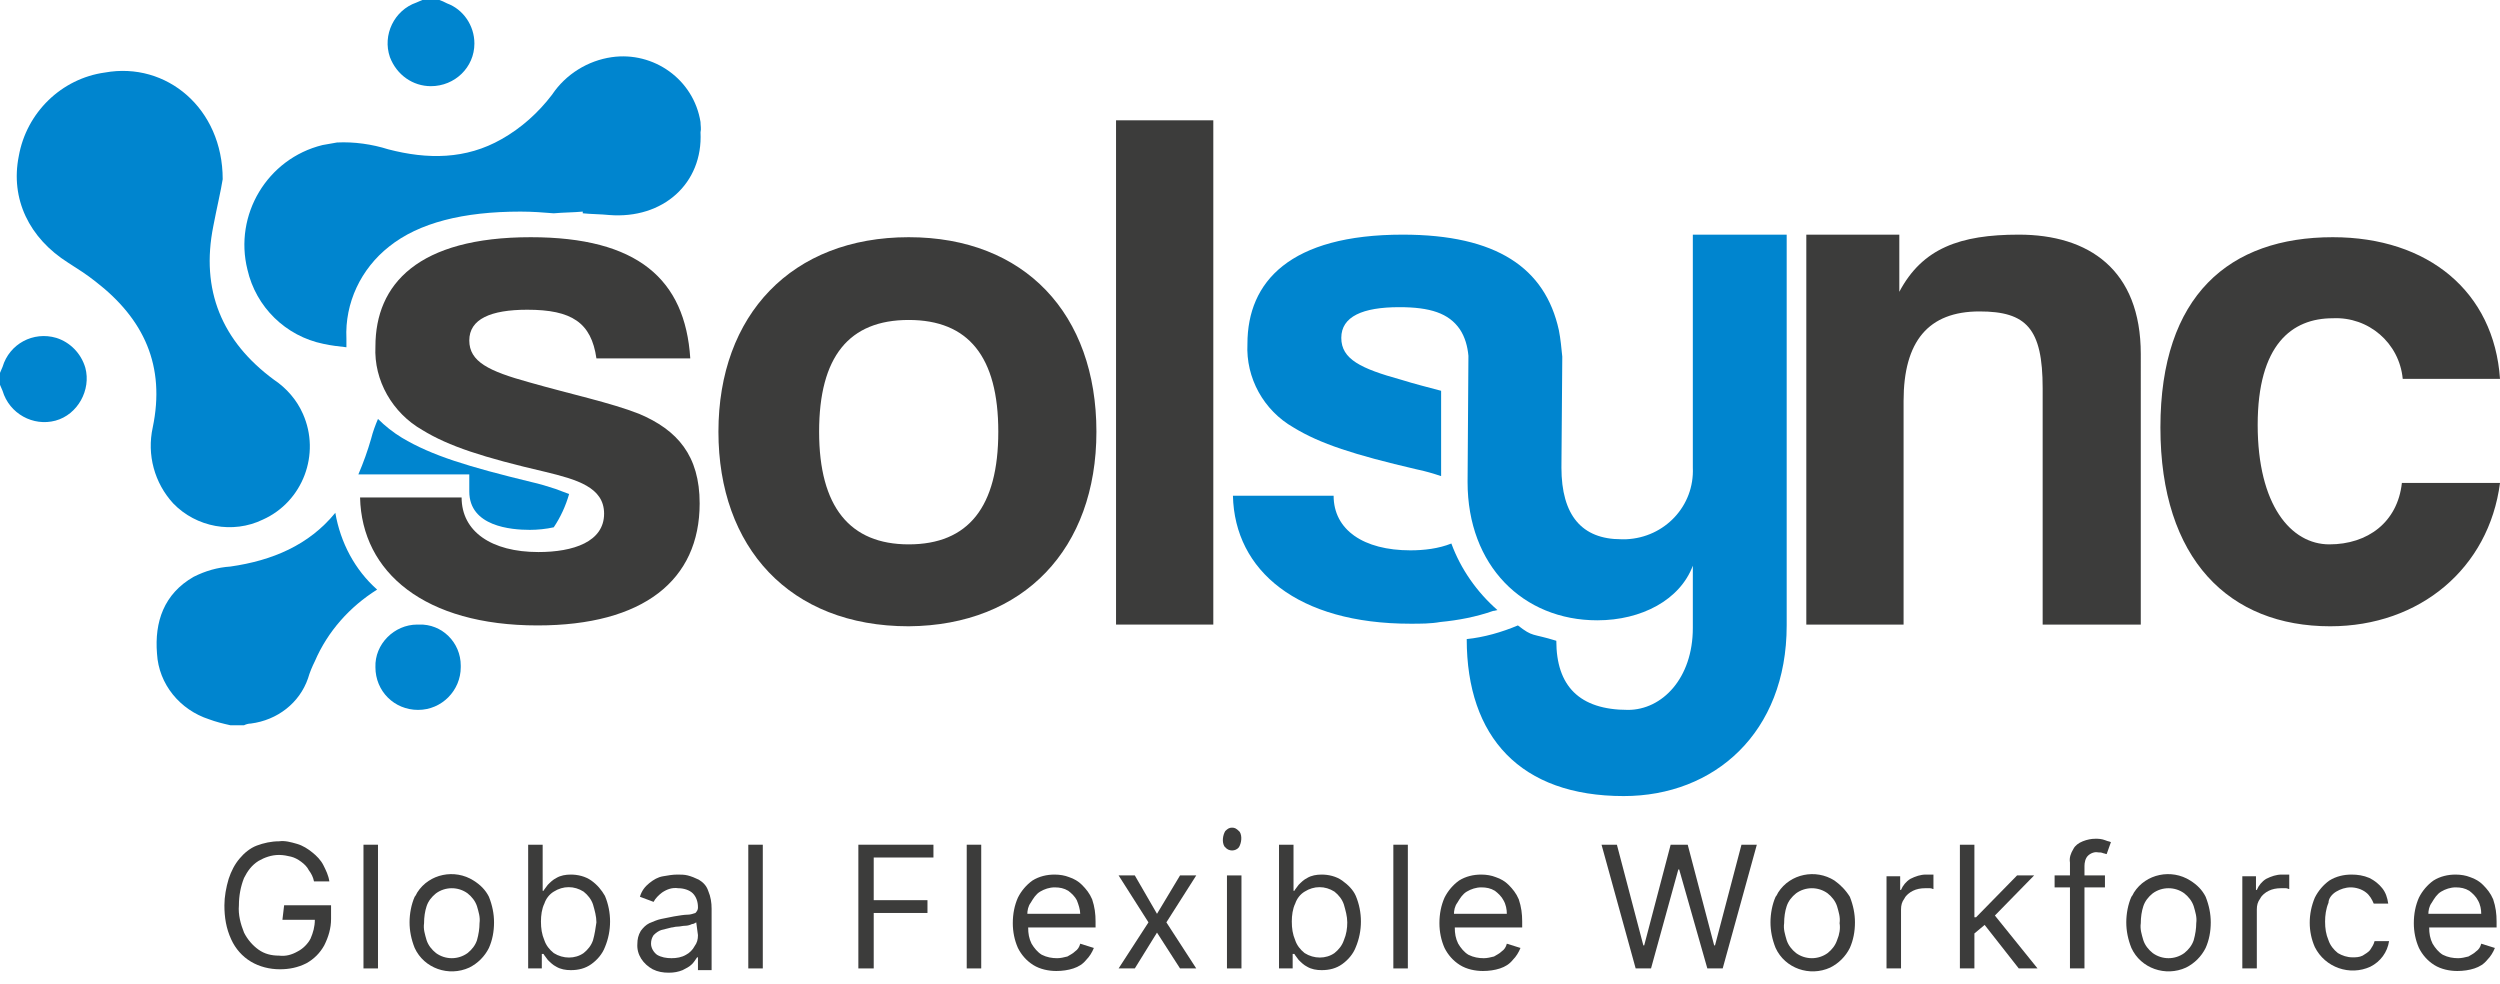
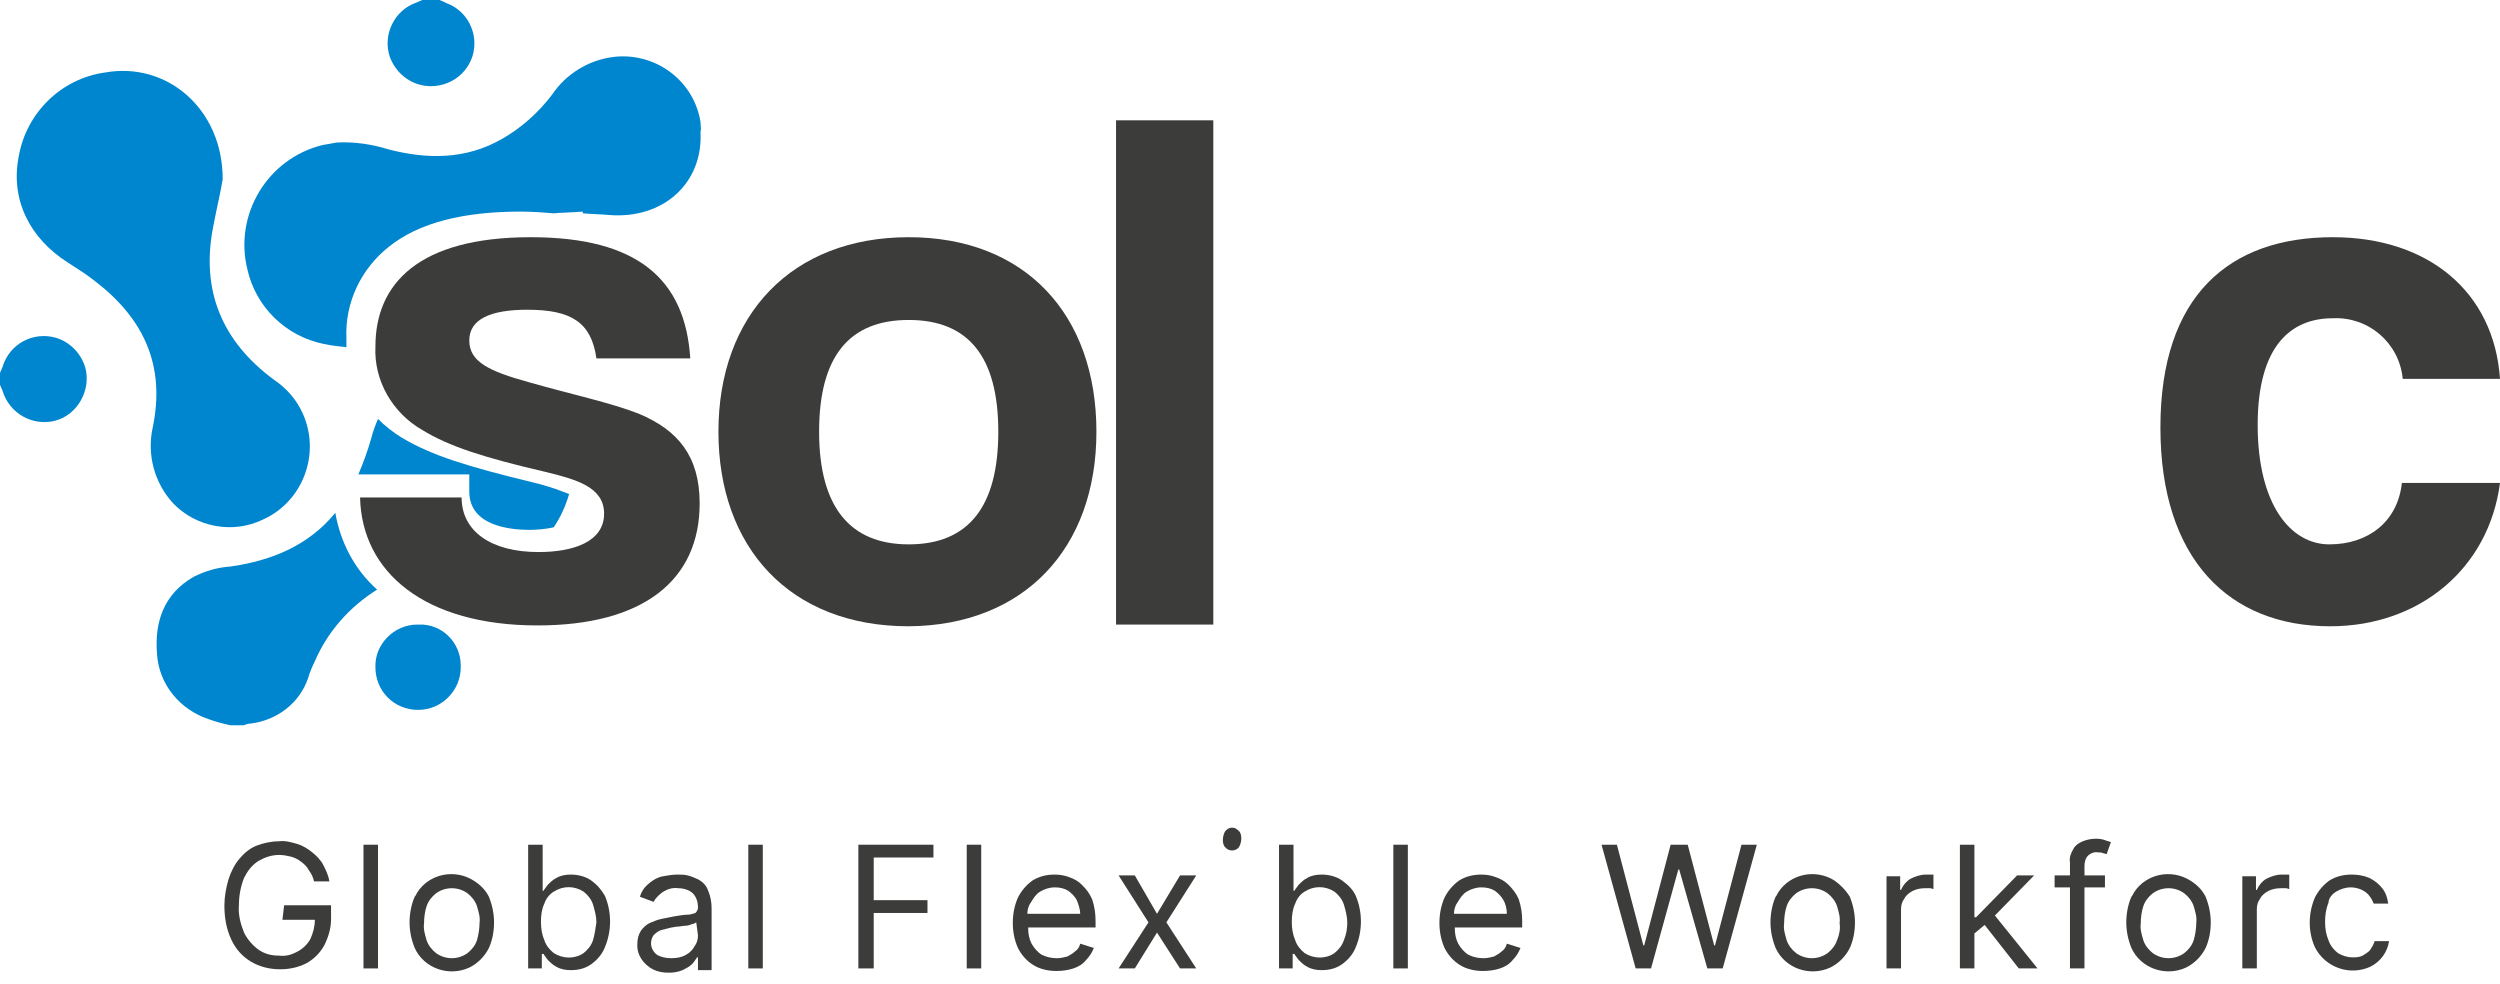
<svg xmlns="http://www.w3.org/2000/svg" id="Capa_1" x="0px" y="0px" viewBox="0 0 293 115.3" style="enable-background:new 0 0 293 115.3;" xml:space="preserve">
  <style type="text/css">	.st0{fill:none;}	.st1{fill:#0085CF;}	.st2{fill:#3C3C3B;}</style>
  <path class="st0" d="M125.2,104.4c-0.5-0.3-1-0.4-1.6-0.4s-1.2,0.2-1.7,0.5s-0.9,0.8-1.1,1.3c-0.2,0.4-0.3,0.9-0.4,1.4h6.2 c0-0.6-0.1-1.1-0.4-1.6C126,105.1,125.7,104.7,125.2,104.4z" />
  <path class="st0" d="M214.2,104.6c-1.1-0.8-2.6-0.8-3.7,0c-0.5,0.4-0.9,0.9-1.1,1.5c-0.2,0.7-0.4,1.3-0.3,2c0,0.7,0.1,1.4,0.3,2 s0.6,1.1,1.1,1.5c1.1,0.8,2.6,0.8,3.7,0c0.5-0.4,0.9-0.9,1.1-1.5c0.2-0.7,0.4-1.3,0.3-2c0-0.7-0.1-1.4-0.3-2S214.7,105,214.2,104.6z " />
  <path class="st0" d="M175.2,104.4c-0.5-0.3-1-0.4-1.6-0.4s-1.2,0.2-1.7,0.5s-0.9,0.8-1.1,1.3c-0.2,0.4-0.3,0.9-0.4,1.4h6.2 c0-0.6-0.1-1.1-0.4-1.6C176,105.1,175.6,104.7,175.2,104.4z" />
  <path class="st0" d="M156.5,104.5c-1.1-0.7-2.4-0.7-3.5,0c-0.5,0.4-0.8,0.9-1.1,1.4c-0.2,0.7-0.4,1.4-0.4,2.1s0.1,1.5,0.4,2.2 c0.2,0.6,0.6,1.1,1.1,1.5c1,0.7,2.4,0.7,3.5,0c0.5-0.4,0.9-0.9,1.1-1.5c0.2-0.7,0.4-1.4,0.4-2.1s-0.1-1.4-0.4-2.1 C157.3,105.4,156.9,104.9,156.5,104.5z" />
  <path class="st0" d="M54.8,104.6c-1.1-0.8-2.6-0.8-3.7,0c-0.5,0.4-0.9,0.9-1.1,1.5c-0.2,0.7-0.4,1.3-0.3,2c0,0.7,0.1,1.4,0.3,2 s0.6,1.1,1.1,1.5c1.1,0.8,2.6,0.8,3.7,0c0.5-0.4,0.9-0.9,1.1-1.5c0.2-0.7,0.4-1.3,0.3-2c0-0.7-0.1-1.4-0.3-2S55.3,105,54.8,104.6z" />
  <path class="st0" d="M68.4,104.5c-1.1-0.7-2.4-0.7-3.5,0c-0.5,0.4-0.8,0.9-1.1,1.4c-0.2,0.7-0.4,1.4-0.4,2.1s0.1,1.5,0.4,2.2 c0.2,0.6,0.6,1.1,1.1,1.5c1,0.7,2.4,0.7,3.5,0c0.5-0.4,0.9-0.9,1.1-1.5c0.2-0.7,0.4-1.4,0.4-2.1s-0.1-1.4-0.4-2.1 C69.2,105.4,68.9,104.9,68.4,104.5z" />
  <path class="st0" d="M80.5,108.5c-0.3,0.1-0.6,0.1-0.9,0.1s-0.5,0.1-0.7,0.1c-0.4,0.1-0.8,0.1-1.2,0.3c-0.3,0.1-0.7,0.3-0.9,0.6 c-0.2,0.3-0.4,0.6-0.3,1c0,0.5,0.2,1,0.7,1.3s1.1,0.5,1.7,0.4c0.6,0,1.2-0.1,1.7-0.4c0.4-0.2,0.8-0.6,1-1s0.4-0.8,0.4-1.3v-1.5 c-0.1,0.1-0.3,0.2-0.5,0.2C81,108.4,80.7,108.4,80.5,108.5z" />
  <path class="st0" d="M106.5,37.5c-6.9,0-10.5,4.3-10.5,13.1s3.5,13.2,10.5,13.2S117,59.4,117,50.6S113.5,37.5,106.5,37.5z" />
  <path class="st0" d="M289.4,104.4c-0.5-0.3-1-0.4-1.6-0.4s-1.2,0.2-1.7,0.5s-0.9,0.8-1.1,1.3c-0.2,0.4-0.3,0.9-0.4,1.4h6.2 c0-0.6-0.1-1.1-0.4-1.6C290.2,105.1,289.9,104.7,289.4,104.4z" />
  <path class="st0" d="M256,104.6c-1.1-0.8-2.6-0.8-3.7,0c-0.5,0.4-0.9,0.9-1.1,1.5c-0.2,0.7-0.4,1.3-0.3,2c0,0.7,0.1,1.4,0.3,2 s0.6,1.1,1.1,1.5c1.1,0.8,2.6,0.8,3.7,0c0.5-0.4,0.9-0.9,1.1-1.5c0.2-0.7,0.4-1.3,0.3-2c0-0.7-0.1-1.4-0.3-2 C256.8,105.5,256.5,105,256,104.6z" />
-   <path class="st1" d="M198.4,54.8c0.2,4.5-3.3,8.2-7.8,8.4l0,0c-0.2,0-0.4,0-0.6,0c-4.6,0-7-2.8-7-8.4l0.1-13c-0.1-1-0.2-2.1-0.4-3.1 c-1.6-7.3-7.3-11.2-18.3-11.2c-13.2,0-18.2,5.5-18.2,12.8c-0.2,4,1.9,7.8,5.4,9.8c3.1,1.9,7.1,3.2,14.4,4.9c1,0.2,2,0.5,2.9,0.8v-10 c-1.5-0.4-3.1-0.8-4.7-1.3c-4.7-1.3-7-2.4-7-4.9s2.5-3.6,6.8-3.6c3.6,0,5.8,0.7,7.1,2.6c0.6,0.9,0.9,2,1,3.1L172,56.5 c0,9.8,6.5,16.2,15.2,16.2c5.2,0,9.7-2.4,11.2-6.4v7.3c0,5.9-3.6,9.6-7.6,9.6c-5.7,0-8.4-2.8-8.4-8.1c-2.9-0.9-2.7-0.4-4.5-1.8 c-1.9,0.8-4,1.4-6,1.6c0,11.5,6.3,18.4,18.4,18.4c10.6,0,19.1-7.4,19.1-20V27.5h-11V54.8z" />
-   <path class="st1" d="M175.5,71.5c-2.4-2.1-4.3-4.8-5.4-7.8c-1.5,0.6-3.2,0.8-4.8,0.8c-5.5,0-9-2.4-9-6.4h-11.8 c0.2,8.8,7.6,15,20.8,15c1.2,0,2.4,0,3.5-0.2c2.1-0.2,4.2-0.6,6.2-1.3C175.2,71.6,175.4,71.5,175.5,71.5z" />
  <path class="st2" d="M74.9,48.5c-3.3-1.3-8-2.3-12.9-3.7c-4.7-1.3-7-2.4-7-4.9s2.5-3.6,6.8-3.6c5.2,0,7.5,1.5,8.1,5.7h11 c-0.6-9.3-6.2-14.2-18.7-14.2C49,27.8,44,33.3,44,40.6c-0.2,4,2,7.8,5.5,9.8c3.1,1.9,7.1,3.2,14.4,4.9c3.7,0.9,6.9,1.8,6.9,4.9 c0,3.3-3.6,4.5-7.7,4.5c-5.5,0-9-2.4-9-6.4H42.2c0.2,8.8,7.6,15,20.8,15c12.4,0,19-5.3,19-14.3C82,53.4,79.4,50.4,74.9,48.5z" />
  <path class="st2" d="M128.5,50.6c0-13.8-8.4-22.8-22-22.8c-13.7,0-22.3,9.1-22.3,22.8c0,13.5,8.3,22.8,22.3,22.8 C120,73.3,128.5,64.3,128.5,50.6z M106.5,63.8c-6.9,0-10.5-4.4-10.5-13.2s3.5-13.1,10.5-13.1S117,41.8,117,50.6 S113.5,63.8,106.5,63.8z" />
  <rect x="130.8" y="14.1" class="st2" width="11.4" height="59.1" />
-   <path class="st2" d="M236.6,27.5c-6.9,0-11.3,1.6-14,6.7v-6.7h-10.9v45.7h11.4V47c0-7,2.9-10.5,8.9-10.5c5.5,0,7.4,2,7.4,9v27.7 h11.5V41.5C250.9,31.6,244.8,27.5,236.6,27.5z" />
  <path class="st2" d="M273,63.8c-4.5,0-8.4-4.6-8.4-14s4-12.5,8.8-12.5c4.2-0.2,7.8,2.9,8.2,7.1H293c-0.7-10.2-8.4-16.6-19.6-16.6 c-12.1,0-20.2,6.8-20.2,22.3s8.1,23.3,19.9,23.3c10.5,0,18.6-6.8,19.9-16.8h-11.5C281,61.2,277.5,63.8,273,63.8z" />
  <path class="st1" d="M44.2,69.1c-2.6-2.3-4.3-5.5-4.9-9c-3.1,3.8-7.4,5.6-12.3,6.3c-1.5,0.1-2.9,0.5-4.3,1.2c-3.5,2-4.6,5.3-4.3,9 c0.2,3.6,2.7,6.6,6.1,7.7c0.8,0.3,1.6,0.5,2.5,0.7h1.6c0.2-0.1,0.5-0.2,0.8-0.2c3.1-0.4,5.7-2.4,6.7-5.3c0.2-0.7,0.5-1.4,0.8-2 C38.4,74,41,71.1,44.2,69.1z" />
  <path class="st1" d="M62.1,62.1c0.9,0,1.9-0.1,2.8-0.3c0.8-1.2,1.4-2.5,1.8-3.9l-1.6-0.6c-0.9-0.3-1.9-0.6-2.8-0.8 c-7.4-1.8-11.7-3.1-15.2-5.2c-1-0.6-2-1.4-2.8-2.2c-0.3,0.7-0.6,1.5-0.8,2.3c-0.4,1.4-0.9,2.8-1.5,4.2h13v2 C55,61.7,59.9,62.1,62.1,62.1z" />
  <path class="st1" d="M6.6,39.6c-2.7-0.8-5.5,0.7-6.3,3.4l0,0c-0.1,0.2-0.2,0.5-0.3,0.7v1.4c0.1,0.2,0.2,0.5,0.3,0.7 c0.8,2.7,3.6,4.2,6.2,3.5s4.2-3.6,3.5-6.2C9.5,41.4,8.2,40.1,6.6,39.6z" />
  <path class="st1" d="M50.5,10.1c2.8,0,5.1-2.2,5.1-5c0-2.1-1.3-4-3.2-4.7C52,0.2,51.8,0.1,51.5,0h-2c-0.2,0.1-0.5,0.2-0.7,0.3 c-2.6,0.9-4,3.8-3.1,6.4C46.5,8.8,48.4,10.1,50.5,10.1z" />
  <path class="st1" d="M82.1,14.3c-0.8-5-5.5-8.3-10.4-7.6l0,0c-2.8,0.4-5.4,2-7,4.4c-1.6,2.1-3.6,3.9-5.9,5.2 c-4.2,2.4-8.7,2.4-13.3,1.2c-1.9-0.6-4-0.9-6-0.8c-0.6,0.1-1.1,0.2-1.7,0.3c-6.5,1.6-10.4,8.2-8.8,14.6c1,4.4,4.5,7.8,8.9,8.7 c0.9,0.2,1.8,0.3,2.7,0.4c0-0.3,0-0.7,0-1c-0.2-4.2,1.7-8.2,5-10.8c3.5-2.8,8.7-4.1,15.4-4.1c1.4,0,2.7,0.1,3.9,0.2 c1.1-0.1,2.3-0.1,3.4-0.2c0,0.1,0,0.1,0,0.2c1,0.1,2.1,0.1,3.1,0.2c6.3,0.5,11-3.7,10.7-9.7C82.2,15.1,82.1,14.7,82.1,14.3z" />
  <path class="st1" d="M17.9,50.1c-0.7,3.2,0.2,6.5,2.4,8.9c2.7,2.8,7,3.6,10.5,1.9c4.7-2.1,6.8-7.7,4.7-12.4c-0.7-1.6-1.9-3-3.4-4 C26,40,23.5,34,25,26.5c0.4-2.1,0.9-4.2,1.1-5.5c0-8.3-6.6-13.8-13.8-12.5c-5.1,0.7-9.2,4.7-10.1,9.8c-1,5,1.2,9.6,5.8,12.5 c1.1,0.7,2.2,1.4,3.2,2.2C16.9,37.4,19.4,42.9,17.9,50.1z" />
  <path class="st1" d="M54,78.2c0-0.1,0-0.1,0-0.2c0-2.7-2.2-4.9-4.9-4.8l0,0c-0.1,0-0.1,0-0.2,0c-2.7,0-5,2.3-4.9,5c0,2.8,2.2,5,5,5 l0,0C51.8,83.2,54,80.9,54,78.2L54,78.2z" />
  <path class="st2" d="M33.1,107.8h3.8c0,0.8-0.2,1.5-0.5,2.2c-0.3,0.6-0.9,1.2-1.5,1.5c-0.7,0.4-1.4,0.6-2.2,0.5 c-0.9,0-1.7-0.2-2.4-0.7c-0.7-0.5-1.3-1.2-1.7-2c-0.4-1-0.7-2.1-0.6-3.2c0-1.1,0.2-2.2,0.6-3.2c0.4-0.8,0.9-1.5,1.7-2 c0.7-0.4,1.5-0.7,2.4-0.7c0.5,0,1,0.1,1.4,0.2s0.8,0.3,1.2,0.6c0.4,0.3,0.7,0.6,0.9,1c0.3,0.4,0.5,0.8,0.6,1.3h1.8 c-0.1-0.7-0.4-1.3-0.7-1.9s-0.8-1.1-1.3-1.5s-1.1-0.8-1.8-1s-1.4-0.4-2.1-0.3c-0.9,0-1.8,0.2-2.6,0.5c-0.8,0.3-1.5,0.9-2,1.5 c-0.6,0.7-1,1.5-1.3,2.4c-0.3,1-0.5,2.1-0.5,3.1c0,1.4,0.2,2.7,0.8,4c0.5,1.1,1.3,2,2.3,2.6s2.2,0.9,3.4,0.9c1.1,0,2.1-0.2,3.1-0.7 c0.9-0.5,1.6-1.2,2.1-2.1c0.5-1,0.8-2,0.8-3.1v-1.6h-5.5L33.1,107.8z" />
  <rect x="42.6" y="99" class="st2" width="1.7" height="14.5" />
  <path class="st2" d="M55.5,103.2c-2.2-1.4-5.2-0.8-6.6,1.4c-0.1,0.2-0.2,0.4-0.3,0.5c-0.4,0.9-0.6,2-0.6,3s0.2,2,0.6,3 c1.1,2.4,4,3.4,6.4,2.3c1-0.5,1.8-1.3,2.3-2.3c0.4-0.9,0.6-1.9,0.6-3c0-1-0.2-2-0.6-3C56.9,104.3,56.3,103.7,55.5,103.2z  M55.9,110.2c-0.2,0.6-0.6,1.1-1.1,1.5c-1.1,0.8-2.6,0.8-3.7,0c-0.5-0.4-0.9-0.9-1.1-1.5c-0.2-0.7-0.4-1.3-0.3-2 c0-0.7,0.1-1.4,0.3-2s0.6-1.1,1.1-1.5c1.1-0.8,2.6-0.8,3.7,0c0.5,0.4,0.9,0.9,1.1,1.5c0.2,0.7,0.4,1.3,0.3,2 C56.2,108.8,56.1,109.5,55.9,110.2z" />
  <path class="st2" d="M69.3,103.2c-0.7-0.5-1.6-0.7-2.4-0.7c-0.6,0-1.2,0.1-1.7,0.4c-0.4,0.2-0.7,0.5-1,0.8c-0.2,0.3-0.4,0.5-0.5,0.7 h-0.1V99h-1.7v14.5h1.6v-1.7h0.2c0.1,0.2,0.3,0.4,0.5,0.7c0.3,0.3,0.6,0.6,1,0.8c0.5,0.3,1.1,0.4,1.7,0.4c0.9,0,1.7-0.2,2.4-0.7 c0.7-0.5,1.3-1.2,1.6-2c0.8-1.9,0.8-4.1,0-6C70.5,104.3,70,103.7,69.3,103.2z M69.5,110.2c-0.2,0.6-0.6,1.1-1.1,1.5 c-1,0.7-2.4,0.7-3.5,0c-0.5-0.4-0.9-0.9-1.1-1.5c-0.3-0.7-0.4-1.4-0.4-2.2c0-0.7,0.1-1.5,0.4-2.1c0.2-0.6,0.6-1.1,1.1-1.4 c1.1-0.7,2.4-0.7,3.5,0c0.5,0.4,0.9,0.9,1.1,1.5c0.2,0.7,0.4,1.4,0.4,2.1C69.8,108.8,69.7,109.5,69.5,110.2L69.5,110.2z" />
  <path class="st2" d="M81.9,103.1c-0.4-0.2-0.9-0.4-1.3-0.5s-0.8-0.1-1.2-0.1c-0.6,0-1.1,0.1-1.7,0.2s-1.1,0.4-1.6,0.8 s-0.9,0.9-1.1,1.6l1.6,0.6c0.2-0.4,0.6-0.8,1-1.1c0.6-0.4,1.2-0.6,1.9-0.5c0.6,0,1.3,0.2,1.7,0.6c0.4,0.4,0.6,1,0.6,1.6v0.1 c0,0.2-0.1,0.4-0.3,0.6c-0.3,0.1-0.6,0.2-0.9,0.2c-0.4,0-1,0.1-1.6,0.2c-0.5,0.1-1,0.2-1.5,0.3c-0.5,0.1-0.9,0.3-1.4,0.5 c-0.4,0.2-0.7,0.5-1,0.9c-0.3,0.5-0.4,1-0.4,1.5c-0.1,1.3,0.7,2.4,1.8,3c0.6,0.3,1.2,0.4,1.9,0.4c0.6,0,1.1-0.1,1.6-0.3 c0.4-0.2,0.8-0.4,1.1-0.7c0.2-0.2,0.4-0.5,0.6-0.8h0.1v1.5h1.6v-7.2c0-0.7-0.1-1.4-0.4-2.1C82.8,103.8,82.4,103.4,81.9,103.1z  M81.8,109.6c0,0.5-0.1,0.9-0.4,1.3c-0.2,0.4-0.6,0.8-1,1c-0.5,0.3-1.1,0.4-1.7,0.4s-1.2-0.1-1.7-0.4c-0.4-0.3-0.7-0.8-0.7-1.3 c0-0.4,0.1-0.7,0.3-1c0.3-0.3,0.6-0.5,0.9-0.6c0.4-0.1,0.8-0.2,1.2-0.3c0.2,0,0.4-0.1,0.7-0.1c0.3,0,0.6-0.1,0.9-0.1 s0.6-0.1,0.8-0.2c0.2,0,0.3-0.1,0.5-0.2L81.8,109.6z" />
  <rect x="87.7" y="99" class="st2" width="1.7" height="14.5" />
  <polygon class="st2" points="100.6,113.5 102.4,113.5 102.4,107 108.7,107 108.7,105.5 102.4,105.5 102.4,100.5 109.4,100.5  109.4,99 100.6,99 " />
  <rect x="113.3" y="99" class="st2" width="1.7" height="14.5" />
  <path class="st2" d="M126.8,103.7c-0.4-0.4-0.9-0.7-1.5-0.9c-0.5-0.2-1.1-0.3-1.7-0.3c-0.9,0-1.8,0.2-2.6,0.7 c-0.7,0.5-1.3,1.2-1.7,2c-0.4,0.9-0.6,1.9-0.6,3c0,1,0.2,2,0.6,2.9c0.4,0.8,1,1.5,1.8,2s1.8,0.7,2.7,0.7c0.7,0,1.4-0.1,2-0.3 c0.6-0.2,1.1-0.5,1.5-1c0.4-0.4,0.7-0.9,0.9-1.4l-1.6-0.5c-0.1,0.4-0.3,0.7-0.6,0.9c-0.3,0.3-0.6,0.4-0.9,0.6 c-0.4,0.1-0.8,0.2-1.2,0.2c-0.6,0-1.2-0.1-1.8-0.4c-0.5-0.3-0.9-0.8-1.2-1.3c-0.3-0.6-0.4-1.2-0.4-1.9h7.9V108 c0-0.9-0.1-1.7-0.4-2.6C127.7,104.7,127.3,104.2,126.8,103.7z M120.4,107.2c0-0.5,0.1-1,0.4-1.4c0.3-0.5,0.6-1,1.1-1.3 s1.1-0.5,1.7-0.5s1.1,0.1,1.6,0.4c0.4,0.3,0.8,0.7,1,1.1c0.2,0.5,0.4,1.1,0.4,1.6h-6.2V107.2z" />
  <polygon class="st2" points="138.3,102.6 135.6,107.1 133,102.6 131.1,102.6 134.6,108.1 131.1,113.5 133,113.5 135.6,109.3  138.3,113.5 140.2,113.5 136.7,108.1 140.2,102.6 " />
-   <rect x="143.8" y="102.6" class="st2" width="1.7" height="10.9" />
  <path class="st2" d="M144.4,97c-0.3,0-0.5,0.1-0.8,0.4c-0.3,0.5-0.4,1.3-0.1,1.8c0,0,0,0,0.1,0.1c0.4,0.5,1.2,0.5,1.6,0 c0.3-0.5,0.4-1.3,0.1-1.8c0,0,0,0-0.1-0.1C144.9,97.1,144.7,97,144.4,97z" />
  <path class="st2" d="M157.3,103.2c-0.7-0.5-1.6-0.7-2.4-0.7c-0.6,0-1.2,0.1-1.7,0.4c-0.4,0.2-0.7,0.5-1,0.8 c-0.2,0.3-0.4,0.5-0.5,0.7h-0.1V99h-1.7v14.5h1.6v-1.7h0.2c0.1,0.2,0.3,0.4,0.5,0.7c0.3,0.3,0.6,0.6,1,0.8c0.5,0.3,1.1,0.4,1.7,0.4 c0.9,0,1.7-0.2,2.4-0.7s1.3-1.2,1.6-2c0.8-1.9,0.8-4.1,0-6C158.6,104.3,158,103.7,157.3,103.2z M157.5,110.2 c-0.2,0.6-0.6,1.1-1.1,1.5c-1,0.7-2.4,0.7-3.5,0c-0.5-0.4-0.9-0.9-1.1-1.5c-0.3-0.7-0.4-1.4-0.4-2.2c0-0.7,0.1-1.5,0.4-2.1 c0.2-0.6,0.6-1.1,1.1-1.4c1.1-0.7,2.4-0.7,3.5,0c0.5,0.4,0.9,0.9,1.1,1.5c0.2,0.7,0.4,1.4,0.4,2.1 C157.9,108.8,157.8,109.5,157.5,110.2L157.5,110.2z" />
  <rect x="163.3" y="99" class="st2" width="1.7" height="14.5" />
  <path class="st2" d="M176.8,103.7c-0.4-0.4-0.9-0.7-1.5-0.9c-0.5-0.2-1.1-0.3-1.7-0.3c-0.9,0-1.8,0.2-2.6,0.7 c-0.7,0.5-1.3,1.2-1.7,2c-0.4,0.9-0.6,1.9-0.6,3c0,1,0.2,2,0.6,2.9c0.4,0.8,1,1.5,1.8,2s1.8,0.7,2.7,0.7c0.7,0,1.4-0.1,2-0.3 c0.6-0.2,1.1-0.5,1.5-1c0.4-0.4,0.7-0.9,0.9-1.4l-1.6-0.5c-0.1,0.4-0.3,0.7-0.6,0.9c-0.3,0.3-0.6,0.4-0.9,0.6 c-0.4,0.1-0.8,0.2-1.2,0.2c-0.6,0-1.2-0.1-1.8-0.4c-0.5-0.3-0.9-0.8-1.2-1.3c-0.3-0.6-0.4-1.2-0.4-1.9h7.9V108 c0-0.9-0.1-1.7-0.4-2.6C177.7,104.7,177.3,104.2,176.8,103.7z M170.4,107.2c0-0.5,0.1-1,0.4-1.4c0.3-0.5,0.6-1,1.1-1.3 s1.1-0.5,1.7-0.5s1.1,0.1,1.6,0.4c0.4,0.3,0.8,0.7,1,1.1c0.3,0.5,0.4,1.1,0.4,1.6h-6.2V107.2z" />
  <polygon class="st2" points="201,110.8 200.9,110.8 197.8,99 195.8,99 192.7,110.8 192.6,110.8 189.5,99 187.7,99 191.7,113.5  193.5,113.5 196.7,101.9 196.8,101.9 200.1,113.5 201.9,113.5 205.9,99 204.1,99 " />
  <path class="st2" d="M215,103.2c-2.2-1.4-5.2-0.8-6.6,1.4c-0.1,0.2-0.2,0.4-0.3,0.5c-0.4,0.9-0.6,2-0.6,3s0.2,2,0.6,3 c1.1,2.4,4,3.4,6.4,2.3c1-0.5,1.8-1.3,2.3-2.3c0.4-0.9,0.6-1.9,0.6-3c0-1-0.2-2-0.6-3C216.3,104.3,215.7,103.7,215,103.2z  M215.3,110.2c-0.2,0.6-0.6,1.1-1.1,1.5c-1.1,0.8-2.6,0.8-3.7,0c-0.5-0.4-0.9-0.9-1.1-1.5c-0.2-0.7-0.4-1.3-0.3-2 c0-0.7,0.1-1.4,0.3-2s0.6-1.1,1.1-1.5c1.1-0.8,2.6-0.8,3.7,0c0.5,0.4,0.9,0.9,1.1,1.5c0.2,0.7,0.4,1.3,0.3,2 C215.7,108.8,215.6,109.5,215.3,110.2z" />
  <path class="st2" d="M225.7,102.5c-0.6,0-1.2,0.2-1.8,0.5c-0.5,0.3-0.9,0.8-1.1,1.3h-0.1v-1.6h-1.6v10.8h1.7v-6.9 c0-0.5,0.1-0.9,0.4-1.3c0.2-0.4,0.6-0.7,1-0.9c0.4-0.2,0.9-0.3,1.4-0.3c0.2,0,0.4,0,0.6,0c0.2,0,0.3,0.1,0.4,0.1v-1.7 c-0.1,0-0.2,0-0.4,0C226,102.5,225.8,102.5,225.7,102.5z" />
  <polygon class="st2" points="238.4,102.6 236.4,102.6 231.6,107.5 231.4,107.5 231.4,99 229.7,99 229.7,113.5 231.4,113.5  231.4,109.4 232.6,108.4 236.6,113.5 238.8,113.5 233.8,107.3 " />
  <path class="st2" d="M245.6,98.3c-0.5,0-1,0.1-1.5,0.3c-0.5,0.2-0.9,0.5-1.1,0.9c-0.3,0.5-0.5,1-0.4,1.6v1.5h-1.8v1.4h1.8v9.5h1.7 V104h2.4v-1.4h-2.4v-1.1c0-0.4,0.1-0.9,0.4-1.2c0.3-0.3,0.8-0.5,1.2-0.4c0.2,0,0.4,0,0.6,0.1c0.1,0,0.3,0.1,0.4,0.1l0.5-1.4 c-0.2-0.1-0.4-0.1-0.6-0.2C246.3,98.3,245.9,98.3,245.6,98.3z" />
  <path class="st2" d="M256.7,103.2c-2.2-1.4-5.2-0.8-6.6,1.4c-0.1,0.2-0.2,0.4-0.3,0.5c-0.4,0.9-0.6,2-0.6,3s0.2,2,0.6,3 c1.1,2.4,4,3.4,6.4,2.3c1-0.5,1.8-1.3,2.3-2.3c0.4-0.9,0.6-1.9,0.6-3c0-1-0.2-2-0.6-3C258.1,104.3,257.5,103.7,256.7,103.2z  M257.1,110.2c-0.2,0.6-0.6,1.1-1.1,1.5c-1.1,0.8-2.6,0.8-3.7,0c-0.5-0.4-0.9-0.9-1.1-1.5c-0.2-0.7-0.4-1.3-0.3-2 c0-0.7,0.1-1.4,0.3-2s0.6-1.1,1.1-1.5c1.1-0.8,2.6-0.8,3.7,0c0.5,0.4,0.9,0.9,1.1,1.5c0.2,0.7,0.4,1.3,0.3,2 C257.4,108.8,257.3,109.5,257.1,110.2z" />
  <path class="st2" d="M267.4,102.5c-0.6,0-1.2,0.2-1.8,0.5c-0.5,0.3-0.9,0.8-1.1,1.3h-0.1v-1.6h-1.6v10.8h1.7v-6.9 c0-0.5,0.1-0.9,0.4-1.3c0.2-0.4,0.6-0.7,1-0.9c0.4-0.2,0.9-0.3,1.4-0.3c0.2,0,0.4,0,0.6,0s0.3,0.1,0.4,0.1v-1.7c-0.1,0-0.2,0-0.4,0 S267.5,102.5,267.4,102.5z" />
  <path class="st2" d="M273.8,104.5c0.5-0.3,1.1-0.5,1.7-0.5s1.3,0.2,1.8,0.6c0.4,0.3,0.7,0.8,0.9,1.3h1.7c-0.1-0.7-0.3-1.3-0.7-1.8 c-0.4-0.5-0.9-0.9-1.5-1.2c-0.7-0.3-1.4-0.4-2.1-0.4c-0.9,0-1.8,0.2-2.6,0.7c-0.7,0.5-1.3,1.2-1.7,2c-0.8,1.9-0.8,4,0,5.8 c1.2,2.4,4.1,3.4,6.5,2.3c1.2-0.6,2-1.7,2.2-3h-1.7c-0.1,0.4-0.3,0.7-0.5,1s-0.6,0.5-0.9,0.7c-0.4,0.2-0.8,0.2-1.2,0.2 c-0.6,0-1.2-0.2-1.7-0.5c-0.5-0.4-0.9-0.9-1.1-1.5c-0.3-0.7-0.4-1.4-0.4-2.2c0-0.7,0.1-1.5,0.4-2.2 C272.9,105.3,273.3,104.8,273.8,104.5z" />
-   <path class="st2" d="M291,103.7c-0.4-0.4-0.9-0.7-1.5-0.9c-0.5-0.2-1.1-0.3-1.7-0.3c-0.9,0-1.8,0.2-2.6,0.7c-0.7,0.5-1.3,1.2-1.7,2 c-0.4,0.9-0.6,1.9-0.6,3c0,1,0.2,2,0.6,2.9c0.4,0.8,1,1.5,1.8,2s1.8,0.7,2.7,0.7c0.7,0,1.4-0.1,2-0.3c0.6-0.2,1.1-0.5,1.5-1 c0.4-0.4,0.7-0.9,0.9-1.4l-1.6-0.5c-0.1,0.4-0.3,0.7-0.6,0.9c-0.3,0.3-0.6,0.4-0.9,0.6c-0.4,0.1-0.8,0.2-1.2,0.2 c-0.6,0-1.2-0.1-1.8-0.4c-0.5-0.3-0.9-0.8-1.2-1.3c-0.3-0.6-0.4-1.2-0.4-1.9h7.9V108c0-0.9-0.1-1.7-0.4-2.6 C291.9,104.7,291.5,104.2,291,103.7z M284.6,107.2c0-0.5,0.1-1,0.4-1.4c0.3-0.5,0.6-1,1.1-1.3s1.1-0.5,1.7-0.5s1.1,0.1,1.6,0.4 c0.4,0.3,0.8,0.7,1,1.1c0.3,0.5,0.4,1.1,0.4,1.6h-6.2V107.2z" />
</svg>